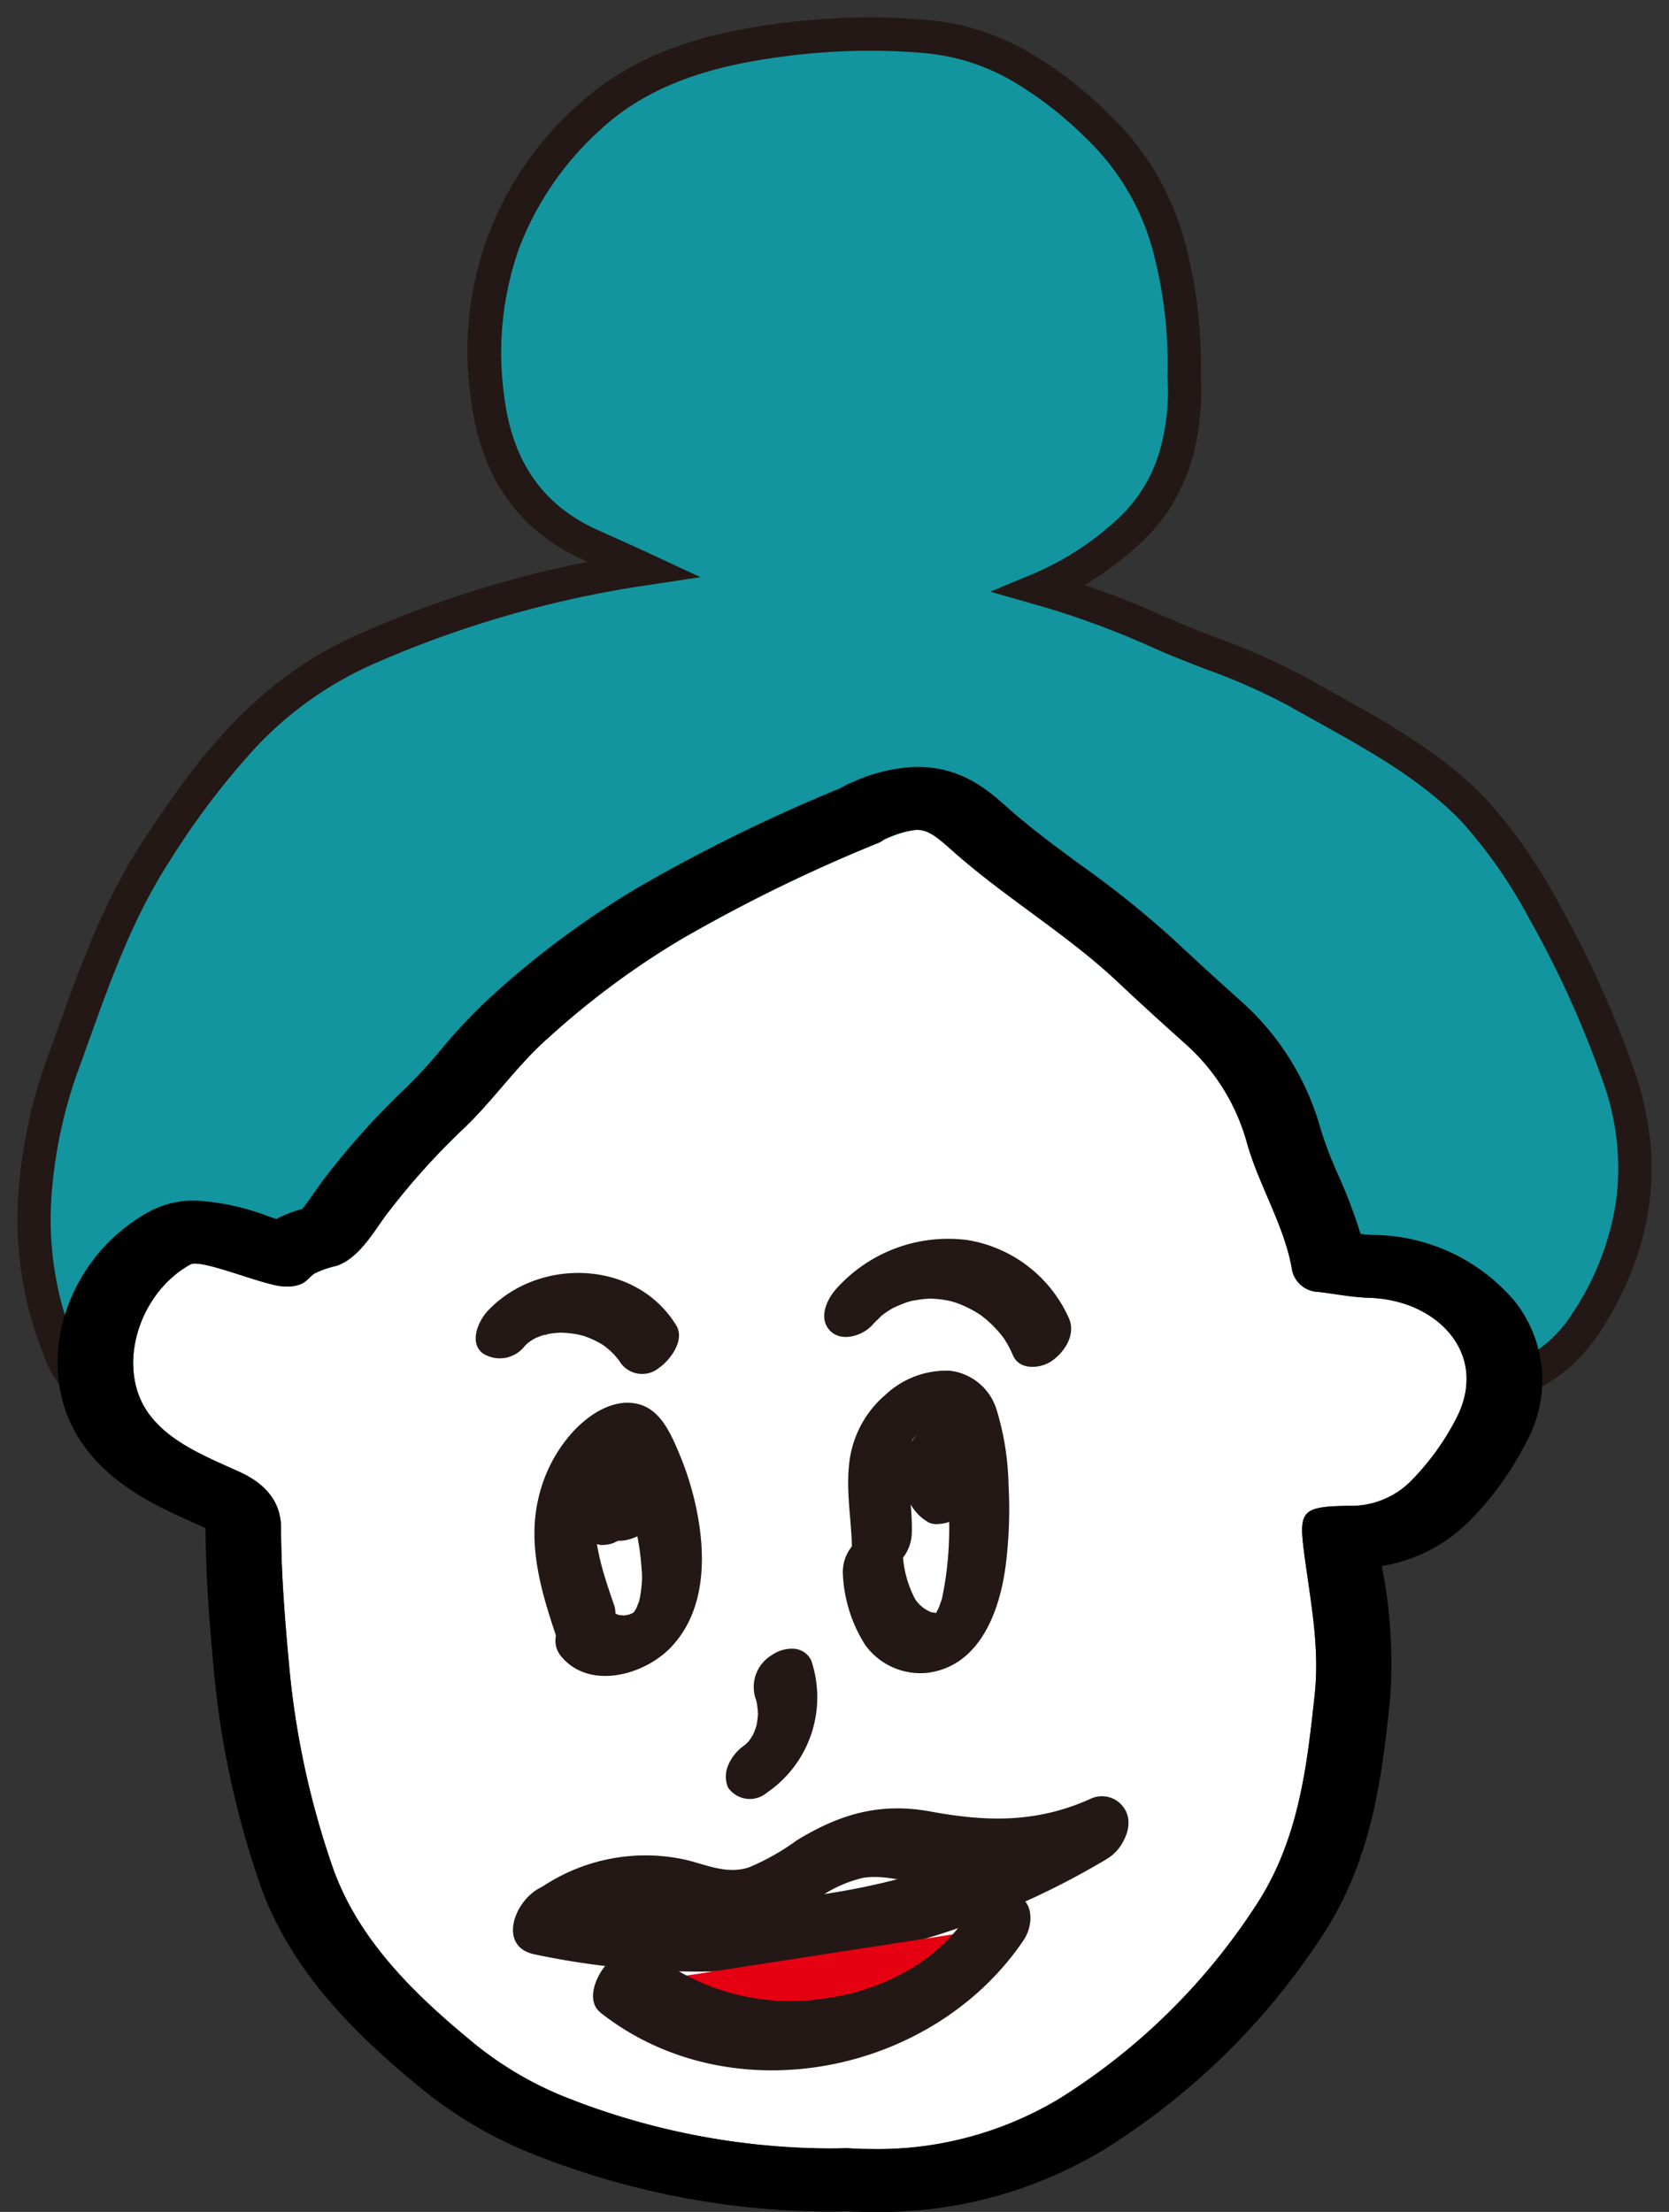
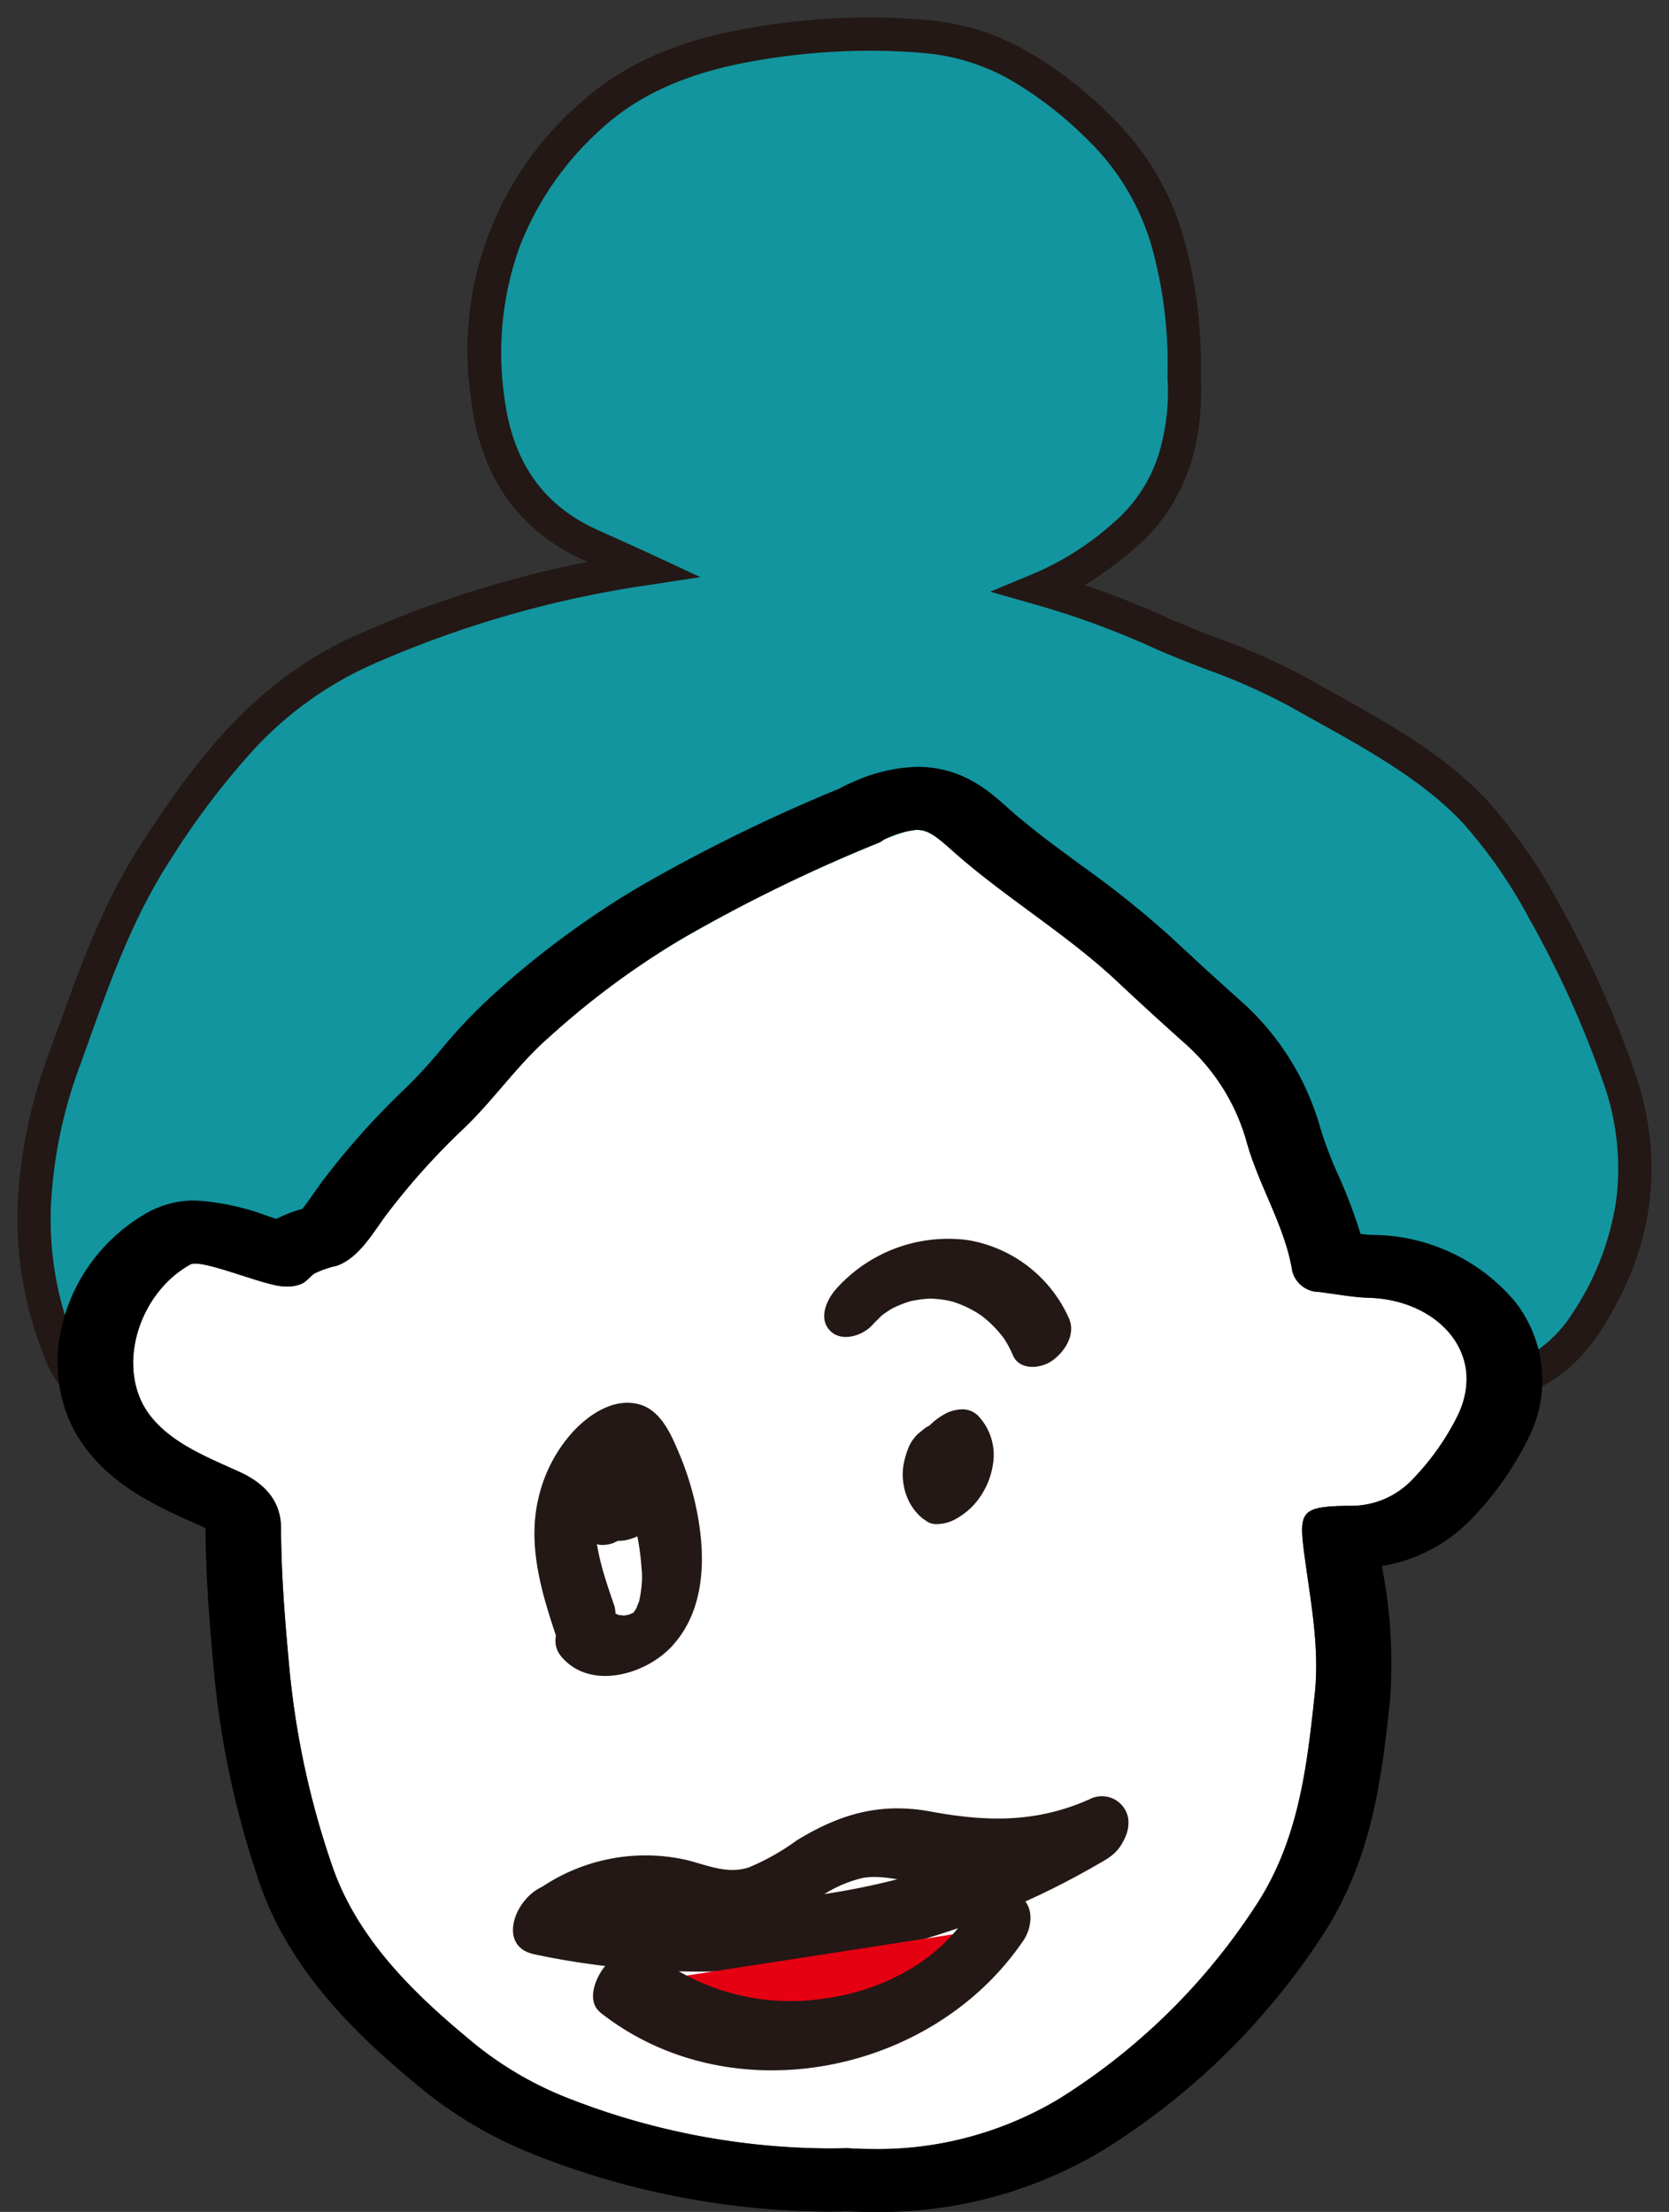
<svg xmlns="http://www.w3.org/2000/svg" id="グループ_28" data-name="グループ 28" width="129.523" height="171.638" viewBox="0 0 129.523 171.638">
  <rect x="0" y="0" width="129.523" height="171.638" fill="#333333" stroke="none" />
  <defs>
    <clipPath id="clip-path">
      <rect id="長方形_13" data-name="長方形 13" width="129.523" height="171.638" fill="none" />
    </clipPath>
  </defs>
  <g id="グループ_27" data-name="グループ 27" transform="translate(0 0)" clip-path="url(#clip-path)">
    <path id="パス_202" data-name="パス 202" d="M24.643,78.1a7.308,7.308,0,0,1,4.272-1.289c1.658.041,3.151.826,4.78.99,2.886.291,5.342-1.187,7.691-2.657a8.441,8.441,0,0,1,3.192-1.478c1.712-.238,3.5.48,5.19.689a19.785,19.785,0,0,0,10.395-1.607,3.176,3.176,0,0,0,2.054-3.06,1.779,1.779,0,0,0-2.587-1.248c-3.567,1.574-6.844,1.5-10.6.81a11.893,11.893,0,0,0-8.939,1.937,15.514,15.514,0,0,1-3.2,1.8c-1.437.461-2.767-.162-4.161-.506a12.406,12.406,0,0,0-9.8,1.925c-.984.654-1.884,2.085-1.32,3.28s2.105,1.033,3.03.418" transform="translate(22.507 71.659)" fill="#231815" />
    <path id="パス_203" data-name="パス 203" d="M22.715,78.753a53.016,53.016,0,0,0,38.171-6.328c2.6-1.541,1.265-5.461-1.71-3.7a48.006,48.006,0,0,1-34.65,5.383c-2.435-.533-4.813,3.985-1.812,4.643" transform="translate(22.371 71.681)" fill="#231815" />
    <path id="パス_204" data-name="パス 204" d="M12.648,47.056a11.915,11.915,0,0,1-1.849-.121c-1,.029-2.3-.1-2.63,1.068-.689,2.476-1.732,4.856-2.078,7.428-.424,3.165-.25,3.4,2.907,3.737,2.7.287,3.47-.3,4.044-2.958.158-.724.437-1.423.662-2.134a12.756,12.756,0,0,0,1.011-4.954c.271-1.511-.141-2.452-2.066-2.066" transform="translate(6.216 49.271)" />
-     <path id="パス_205" data-name="パス 205" d="M4.521,54.942a7.027,7.027,0,0,0,1.349.109c.879-.092,2.257.012,2.532-.473.939-1.66,1.976-3.36,2.064-5.385.064-1.492-.223-2.484-2.1-2.105a27.746,27.746,0,0,1-3.581.33,1.36,1.36,0,0,0-1.224.812,25.41,25.41,0,0,0-1.382,3.312c-.726,2.488-.131,3.3,2.339,3.4" transform="translate(1.988 49.347)" />
    <path id="パス_206" data-name="パス 206" d="M118.467,69.338a38.963,38.963,0,0,0-5.332-7.683c-3.724-3.993-8.939-6.58-13.885-9.38-3.323-1.882-7.139-2.982-10.647-4.567a66.67,66.67,0,0,0-9.2-3.372A23.732,23.732,0,0,0,86.1,40.016c3.634-3.251,4.667-7.672,4.444-12.176.02-7.459-1.3-14.172-6.658-19.338-3.753-3.616-7.838-6.5-13.223-7a51.511,51.511,0,0,0-14.066.67A23.777,23.777,0,0,0,44.515,7.623a24.168,24.168,0,0,0-8.027,21.892c.64,5.245,3.1,9.183,7.9,11.383,1.4.64,2.808,1.252,4.2,1.9-.269.041-.535.074-.8.117A83.955,83.955,0,0,0,26.8,49.123c-7.6,3.419-12.028,9.429-16.027,15.562C7.5,69.715,5.683,75.243,3.715,80.677,1.024,88.1.188,95.643,3.2,103.225c1.271,3.2,2.167,3.653,6.057,2.484.117-.035.248-.047.361-.088a17.054,17.054,0,0,1,6.611-.851c6.674.271,13.34.041,19.738-1.7,3.745-1.019,7.361-2.4,10.954-3.763a17.138,17.138,0,0,1,9.234-1.285A56.9,56.9,0,0,0,77.6,97.244c.6-.141,1.035-.148,1.232.541.344,1.2,1.587,1.8,2.818,2.13,4.352,1.17,8.619,2.579,13.117,3.345a23.833,23.833,0,0,1,6.6,1.775c2.954,1.466,6.117,1.644,9.409,1.646,4.928,0,8.593-1.769,10.923-5.334,3.968-6.067,4.881-12.491,2.583-19.133a79.047,79.047,0,0,0-5.817-12.877" transform="translate(1.354 1.353)" fill="#12959e" />
    <path id="パス_207" data-name="パス 207" d="M110.778,107.971h0c-3.1,0-6.678-.141-9.981-1.78a22.915,22.915,0,0,0-6.227-1.656l-.019,0a91.814,91.814,0,0,1-9.739-2.393c-1.145-.327-2.33-.664-3.5-.978a4.932,4.932,0,0,1-3.584-2.623,56.21,56.21,0,0,1-12.715,1.436,61.924,61.924,0,0,1-9.049-.677,14.81,14.81,0,0,0-2.2-.168,17.682,17.682,0,0,0-6.392,1.383l-.15.057c-3.525,1.339-7.17,2.724-10.923,3.745a59.275,59.275,0,0,1-15.654,1.842c-1.413,0-2.877-.031-4.474-.1-.353-.014-.7-.021-1.027-.021a14.58,14.58,0,0,0-5.092.8,2.6,2.6,0,0,1-.385.1l-.054.011a11.807,11.807,0,0,1-3.313.638,3.6,3.6,0,0,1-2.748-1.124A8.265,8.265,0,0,1,2,103.7,28.448,28.448,0,0,1,.031,91.835,38.956,38.956,0,0,1,2.5,80.238q.3-.832.6-1.667C4.857,73.68,6.67,68.623,9.7,63.981c4.005-6.142,8.584-12.44,16.579-16.034a84.117,84.117,0,0,1,17.968-5.7l-.393-.179c-5.012-2.294-7.92-6.466-8.644-12.4a25.425,25.425,0,0,1,8.438-23c3.18-2.9,7.339-4.788,12.718-5.769A54.59,54.59,0,0,1,66.115,0c1.56,0,3.129.073,4.664.216a18.91,18.91,0,0,1,7.743,2.5,31.645,31.645,0,0,1,6.255,4.858,21.321,21.321,0,0,1,5.684,9.36A36.321,36.321,0,0,1,91.83,27.81c.27,5.6-1.369,10.032-4.874,13.167a27.193,27.193,0,0,1-4.138,3.072c2.146.723,4.26,1.555,6.317,2.485,1.31.592,2.705,1.13,4.054,1.651a50.088,50.088,0,0,1,6.7,2.969c.686.388,1.391.78,2.073,1.159,4.315,2.4,8.777,4.879,12.12,8.463a40.633,40.633,0,0,1,5.513,7.931A80.76,80.76,0,0,1,125.5,81.793c2.417,6.986,1.5,13.8-2.722,20.26C120.214,105.98,116.176,107.971,110.778,107.971ZM78.119,95.879a1.961,1.961,0,0,1,1.953,1.552c.187.65,1.143,1.032,1.912,1.238,1.186.319,2.38.66,3.535.989a89.856,89.856,0,0,0,9.465,2.331l.019,0a24.789,24.789,0,0,1,6.94,1.888c2.8,1.391,5.9,1.509,8.835,1.511a13.35,13.35,0,0,0,5.871-1.2,9.883,9.883,0,0,0,3.973-3.55,21.44,21.44,0,0,0,3.443-8.82,19.729,19.729,0,0,0-1-9.185,78.178,78.178,0,0,0-5.723-12.667,38.283,38.283,0,0,0-5.15-7.435c-3.066-3.287-7.347-5.666-11.487-7.968-.686-.382-1.4-.776-2.091-1.169a47.441,47.441,0,0,0-6.354-2.807c-1.382-.533-2.812-1.085-4.188-1.707a65.7,65.7,0,0,0-9.024-3.307l-3.554-1.013,3.413-1.418a22.562,22.562,0,0,0,6.33-4.091,11.563,11.563,0,0,0,3.3-5.061,16.8,16.8,0,0,0,.712-6.09l0-.034v-.034A33.909,33.909,0,0,0,88,17.688,18.806,18.806,0,0,0,82.988,9.43a29.176,29.176,0,0,0-5.744-4.476,16.384,16.384,0,0,0-6.7-2.171c-1.455-.136-2.944-.2-4.424-.2a52,52,0,0,0-9.29.86c-4.888.891-8.63,2.571-11.441,5.136a23.8,23.8,0,0,0-6.463,9.34,24.318,24.318,0,0,0-1.153,11.442c.616,5.053,2.957,8.444,7.157,10.367.584.267,1.182.535,1.76.794.8.36,1.634.732,2.45,1.112L53,43.431l-4.212.643c-.124.019-.248.036-.372.054-.147.02-.285.04-.422.062A82.77,82.77,0,0,0,27.333,50.3a28.07,28.07,0,0,0-8.959,6.474,60.046,60.046,0,0,0-6.517,8.616C9,69.778,7.234,74.69,5.53,79.441q-.3.838-.6,1.675a36.433,36.433,0,0,0-2.32,10.834,25.535,25.535,0,0,0,1.794,10.8c.9,2.258,1.321,2.258,1.908,2.258a9.847,9.847,0,0,0,2.58-.532c.109-.033.2-.052.275-.066l.044-.009a17.322,17.322,0,0,1,5.945-.941c.362,0,.742.008,1.13.023,1.563.063,2.992.094,4.37.094a55.985,55.985,0,0,0,14.977-1.751c3.632-.988,7.218-2.35,10.685-3.668l.15-.057a20.028,20.028,0,0,1,7.307-1.551,17.358,17.358,0,0,1,2.574.2,59.336,59.336,0,0,0,8.671.649A53.59,53.59,0,0,0,77.3,95.989,3.593,3.593,0,0,1,78.119,95.879Z" transform="translate(1.354 1.353)" fill="#231815" />
    <path id="パス_208" data-name="パス 208" d="M100.961,67.728c-1.308-.041-2.605-.3-3.909-.459a2.152,2.152,0,0,1-2.064-1.617c-.56-3.458-2.552-6.549-3.505-9.9a15.925,15.925,0,0,0-4.77-7.717q-2.7-2.414-5.332-4.876c-3.915-3.677-8.759-6.543-12.772-10.13-2.132-1.906-2.468-2-5.209-.9-.166.066-.293.2-.459.273a122.6,122.6,0,0,0-15.363,7.5,63.573,63.573,0,0,0-10.216,7.558C34.785,49.7,33,52.424,30.54,54.728a54.9,54.9,0,0,0-5.694,6.342c-1.045,1.336-2.167,3.52-4,4.167a7.7,7.7,0,0,0-1.724.594c-.344.23-.574.57-.943.773a2.864,2.864,0,0,1-1.447.234c-1.539-.043-6.391-2.185-7.262-1.7-4.046,2.251-5.762,8.007-3.263,11.516,1.6,2.251,4.407,3.366,7.021,4.546,2.2.992,3.278,2.433,3.286,4.387.012,3.616.307,7.209.642,10.815a65.9,65.9,0,0,0,3.329,15.4c1.833,5.332,5.85,9.5,10.466,13.322a27.249,27.249,0,0,0,7.572,4.6,55.705,55.705,0,0,0,21.939,3.985,27.747,27.747,0,0,0,16.394-3.806,49.372,49.372,0,0,0,15.23-14.9c3.394-5.092,4.036-10.827,4.649-16.528.408-3.8-.389-7.51-.861-11.253-.375-2.987-.055-3.308,3.5-3.36a6.544,6.544,0,0,0,4.985-2.087,19.744,19.744,0,0,0,3.433-4.844c2.4-4.842-1.5-9.042-6.832-9.208" transform="translate(5.296 32.98)" fill="#fff" />
    <path id="パス_209" data-name="パス 209" d="M68.881,33.921c.857,0,1.49.5,2.736,1.611,4.014,3.587,8.857,6.451,12.772,10.13q2.626,2.466,5.329,4.874a15.92,15.92,0,0,1,4.772,7.72c.953,3.349,2.944,6.44,3.505,9.9a2.156,2.156,0,0,0,2.064,1.619c1.3.158,2.6.418,3.909.457,5.329.166,9.236,4.368,6.832,9.208a19.706,19.706,0,0,1-3.433,4.844,6.548,6.548,0,0,1-4.985,2.089c-3.552.049-3.872.373-3.5,3.358.471,3.743,1.269,7.457.859,11.253-.613,5.7-1.252,11.438-4.647,16.528a49.4,49.4,0,0,1-15.23,14.9,27.115,27.115,0,0,1-14.439,3.862q-.969,0-1.956-.055-.824.028-1.642.027a56.514,56.514,0,0,1-20.3-4.014,27.212,27.212,0,0,1-7.574-4.6c-4.614-3.825-8.632-7.99-10.464-13.32a65.808,65.808,0,0,1-3.329-15.4c-.334-3.6-.629-7.2-.642-10.815-.008-1.953-1.086-3.392-3.286-4.387-2.613-1.181-5.418-2.3-7.021-4.544-2.5-3.511-.783-9.265,3.263-11.516a.8.8,0,0,1,.381-.072c1.443,0,5.5,1.732,6.881,1.771.076,0,.152,0,.23,0a2.532,2.532,0,0,0,1.218-.238c.369-.2.6-.543.943-.773a7.878,7.878,0,0,1,1.724-.594c1.828-.648,2.95-2.829,4-4.167a54.71,54.71,0,0,1,5.694-6.342c2.458-2.3,4.245-5.024,6.822-7.271A63.894,63.894,0,0,1,50.584,42.4a122.912,122.912,0,0,1,15.365-7.5c.166-.066.291-.2.459-.273a7.267,7.267,0,0,1,2.472-.711m0-4.889a12.983,12.983,0,0,0-5.03,1.2,6.882,6.882,0,0,0-.953.471,129.288,129.288,0,0,0-15.634,7.668,70.005,70.005,0,0,0-11.132,8.209,41.268,41.268,0,0,0-4.225,4.426,38.849,38.849,0,0,1-2.739,2.974A59.4,59.4,0,0,0,22.941,60.9c-.318.406-.6.818-.881,1.216-.246.355-.623.9-.9,1.222a9.814,9.814,0,0,0-2,.769l-.588-.189a19.027,19.027,0,0,0-5.7-1.24,7.448,7.448,0,0,0-3.638.894C2.508,67.314.1,75.929,4.177,81.652c2.3,3.233,5.815,4.8,8.636,6.063l.633.285c.092.041.162.078.215.107.014,3.891.334,7.652.658,11.171a70.506,70.506,0,0,0,3.538,16.376C20.212,122.5,25.491,127.5,29.826,131.1a32.883,32.883,0,0,0,9.261,5.578,62.793,62.793,0,0,0,22.745,4.46c.521,0,1.045-.008,1.568-.023.681.033,1.361.051,2.029.051a33.62,33.62,0,0,0,17.923-4.819,54.81,54.81,0,0,0,16.87-16.458c4.028-6.039,4.737-12.641,5.364-18.467a38.685,38.685,0,0,0-.547-9.88c-.025-.17-.049-.34-.074-.506a12.365,12.365,0,0,0,7-3.712,24.362,24.362,0,0,0,4.255-6.012,9.884,9.884,0,0,0-.924-10.774,14.546,14.546,0,0,0-11.108-5.188c-.254-.008-.56-.037-.892-.08a39.7,39.7,0,0,0-1.714-4.526,31.135,31.135,0,0,1-1.384-3.612A20.69,20.69,0,0,0,94.009,47.2c-1.945-1.74-3.657-3.306-5.233-4.786a77.407,77.407,0,0,0-7.234-5.8c-2.025-1.492-3.938-2.9-5.637-4.419-1.494-1.336-3.542-3.165-7.025-3.165" transform="translate(2.29 30.477)" />
-     <path id="パス_210" data-name="パス 210" d="M21.764,53.919c.092-.1.187-.195.285-.287s.41-.351.029-.039c-.4.322.008,0,.1-.059s.182-.123.277-.18c.111-.07.24-.125.344-.2-.127.088-.558.258-.172.1.228-.092.449-.184.683-.26.281-.09.4.012-.084.016a1.811,1.811,0,0,0,.326-.07,7.229,7.229,0,0,1,.728-.1c.113-.01.225-.01.336-.023.209-.027-.539-.021-.039,0,.248.01.492.023.738.051.223.025.445.059.666.1a3.071,3.071,0,0,0,.394.09c-.287-.082-.353-.1-.2-.055q.1.028.191.061a7.184,7.184,0,0,1,1.339.6c.1.055.187.123.285.174.223.117-.351-.275-.059-.043.191.152.381.3.56.467a6.436,6.436,0,0,1,.5.531c.01.014.252.312.246.316s-.281-.435-.01.012a2.057,2.057,0,0,0,3.03.418c.865-.609,2.011-2.144,1.32-3.278-3.091-5.083-10.634-5.344-14.611-1.15-.734.775-1.464,2.388-.467,3.271a2.437,2.437,0,0,0,3.271-.467" transform="translate(18.904 50.59)" fill="#231815" />
    <path id="パス_211" data-name="パス 211" d="M34.946,53.593c.219-.246.467-.461.691-.7s-.375.258.043-.041c.119-.084.236-.172.357-.254.15-.1.305-.2.461-.291.109-.061.553-.244.09-.053.3-.125.6-.264.91-.373.172-.061.346-.119.523-.166-.238.064-.143.037.041,0,.324-.055.646-.113.974-.141.121-.01.5-.031.189-.027.143,0,.291,0,.437.012a7.967,7.967,0,0,1,1.08.129c.139.027.279.057.418.09-.273-.066.1.031.193.064a8.142,8.142,0,0,1,.89.359,8.826,8.826,0,0,1,.845.457c.043.027.416.277.182.109.115.084.228.172.338.26a8.842,8.842,0,0,1,1.421,1.443c.025.029.244.332.162.211a3.451,3.451,0,0,0,.191.32,9.008,9.008,0,0,1,.476.955c.512,1.181,2.14,1.043,3.03.418.99-.7,1.857-2.04,1.32-3.278a10.464,10.464,0,0,0-7.861-6.088,11.646,11.646,0,0,0-10.2,3.778c-.748.838-1.427,2.312-.467,3.271.9.9,2.527.365,3.271-.467" transform="translate(32.755 49.219)" fill="#231815" />
    <path id="パス_212" data-name="パス 212" d="M26.42,68.806c-.4-1.181-.816-2.363-1.1-3.579a18.239,18.239,0,0,1-.332-1.816c-.035-.283-.064-.564-.082-.849-.014-.189-.02-.377-.025-.568-.016-.459-.018.25,0-.133a10.169,10.169,0,0,1,.17-1.476c.021-.113.047-.225.07-.336.082-.379-.1.3.016-.066.08-.252.168-.5.266-.75.055-.139.123-.273.18-.412-.016.039-.2.334-.045.088.137-.223.273-.443.418-.66.285-.424-.244.215.119-.143.133-.131.734-.658.291-.3.293-.24.166-.041-.051-.055-.512-.035-.562-.238-.25.086.148.154.066.053.027.006a2.61,2.61,0,0,1,.223.385c.152.279.293.564.428.849a18.468,18.468,0,0,1,1.234,3.3,19.468,19.468,0,0,1,.574,3.587,6.337,6.337,0,0,1,.006,1.277c-.027.285-.061.57-.113.853-.021.119-.045.24-.074.359-.09.383.2-.428-.076.213-.045.111-.086.223-.133.334-.143.367.189-.285-.018.051-.064.1-.127.2-.195.3-.406.619.193-.207-.051.051-.219.23.176-.131.172-.125-.023.045-.537.381-.211.166.236-.154-.305.117-.439.162.455-.154-.193.012-.371.025.42-.029-.236-.043-.377-.072.351.072-.135-.082-.264-.143-.271-.131.195.2-.018-.014-.117-.117-.223-.223-.33-.348-.828-.986-2.56-.3-3.271.467-.832.89-1.336,2.236-.465,3.271,2.206,2.634,6.459,1.437,8.515-.728,2.546-2.677,2.706-6.6,2.1-10.042a23.059,23.059,0,0,0-1.449-4.942c-.64-1.515-1.437-3.433-3.183-3.876-1.994-.506-4,.9-5.252,2.339a11.464,11.464,0,0,0-2.474,4.825c-.957,3.831.266,7.67,1.494,11.288.416,1.228,2.2,1,3.03.418a2.908,2.908,0,0,0,1.322-3.278" transform="translate(21.238 55.752)" fill="#231815" />
-     <path id="パス_213" data-name="パス 213" d="M37.272,64.367c.021-1.478-.191-2.937-.266-4.411a8.747,8.747,0,0,1,.066-1.763,4.964,4.964,0,0,1,.158-.7,2.414,2.414,0,0,1,.131-.31c-.18.363-.023-.008.035,0,0,0,.281-.369.053-.092-.2.25.045-.041.08-.072.182-.158.527-.355.146-.148.152-.082.582-.328.182-.146.133-.059.266-.113.4-.162-.242.09-.133.092.014,0,.016-.01.363-.037.117-.029s.082.006.113.014c.361.1-.1-.109.238.07.273.143.027-.07.244.178a1.97,1.97,0,0,1,.394.652,13.361,13.361,0,0,1,.635,3.56,27.884,27.884,0,0,1,.135,4.218,25.724,25.724,0,0,1-.5,4.171c-.025.119-.049.24-.082.359.014-.057.076-.258-.012,0s-.191.539-.307.8c.162-.361-.086.125-.16.244.014-.025.289-.342.088-.1a1.989,1.989,0,0,1-.16.162q-.169.16.012-.012c-.012,0,.271-.168.287-.178-.15.1-.281.021-.1.041.117.014-.426-.07-.43-.072a2.669,2.669,0,0,1-1.246-1,8.386,8.386,0,0,1-.978-3.835,1.79,1.79,0,0,0-2.589-1.246,3.164,3.164,0,0,0-2.054,3.058,11.156,11.156,0,0,0,1.724,5.545,5.287,5.287,0,0,0,4.782,2.187c4.143-.48,5.69-4.848,6.139-8.394a34.886,34.886,0,0,0,.213-6.223,21.347,21.347,0,0,0-.955-5.9A4.316,4.316,0,0,0,40.216,51.9a6.9,6.9,0,0,0-4.979,1.855A8.162,8.162,0,0,0,32.4,59.185c-.256,2.337.258,4.659.225,6.994-.018,1.316,1.636,1.613,2.589,1.248a3.232,3.232,0,0,0,2.054-3.06" transform="translate(33.493 54.462)" fill="#231815" />
-     <path id="パス_214" data-name="パス 214" d="M29.748,66.176c.057.154.111.307.156.465-.047-.174-.1-.351-.146-.525a6.084,6.084,0,0,1,.219,1.642c0-.193,0-.383.008-.576a6.706,6.706,0,0,1-.213,1.55c.053-.2.1-.4.158-.6a6.8,6.8,0,0,1-.494,1.277l.3-.586a6.471,6.471,0,0,1-.7,1.058c.15-.18.3-.363.447-.545a6.311,6.311,0,0,1-.758.758l.547-.447c-.1.082-.207.162-.314.238a3.585,3.585,0,0,0-1.3,1.582,2.219,2.219,0,0,0-.023,1.7,2.043,2.043,0,0,0,3.03.42A8.958,8.958,0,0,0,34.1,63.317a1.615,1.615,0,0,0-1.269-.892,2.7,2.7,0,0,0-1.761.473,2.89,2.89,0,0,0-1.32,3.278" transform="translate(28.852 65.517)" fill="#231815" />
    <path id="パス_215" data-name="パス 215" d="M34.6,56.407a2.742,2.742,0,0,0-.162.439,5.862,5.862,0,0,0-.232,1.027,4.646,4.646,0,0,0,.068,1.478,4.358,4.358,0,0,0,.488,1.326A4.02,4.02,0,0,0,35.7,61.8l.441.305a1.45,1.45,0,0,0,.81.143,3.063,3.063,0,0,0,1.474-.469,5.387,5.387,0,0,0,1.888-1.839,5.982,5.982,0,0,0,.863-2.312A4.412,4.412,0,0,0,39.979,53.8a1.728,1.728,0,0,0-1.25-.449,2.943,2.943,0,0,0-1.472.469,4.876,4.876,0,0,0-.994.779,5.484,5.484,0,0,0-.76.939,5.613,5.613,0,0,0-.836,2.208,4.194,4.194,0,0,0,1.066,3.573,1.832,1.832,0,0,0,1.539.443A3.442,3.442,0,0,0,39,60.855a5.418,5.418,0,0,0,1.607-2.962,4.133,4.133,0,0,0-.318-2.558c-.564-1.152-2.105-1.07-3.03-.418a3.379,3.379,0,0,0-1.3,1.58,2.224,2.224,0,0,0-.02,1.7,2.424,2.424,0,0,1,.15.389c-.047-.174-.1-.348-.146-.523a2.5,2.5,0,0,1,.078.652c0-.193.006-.383.008-.576a2.59,2.59,0,0,1-.076.533l.16-.6a2.618,2.618,0,0,1-.193.5c.1-.195.2-.392.305-.588a2.518,2.518,0,0,1-.23.351l.447-.547a2.127,2.127,0,0,1-.248.26l3.271-.467a2.233,2.233,0,0,1-.26-.312c.1.146.2.293.305.439a2.344,2.344,0,0,1-.3-.637l.148.525a2.76,2.76,0,0,1-.1-.754c0,.193-.006.383-.008.576a2.98,2.98,0,0,1,.094-.658c-.053.2-.107.4-.158.6a2.825,2.825,0,0,1,.2-.521l-.305.588a2.462,2.462,0,0,1,.248-.379l-.447.545a2.342,2.342,0,0,1,.318-.32c-.182.148-.363.3-.545.447a2.08,2.08,0,0,1,.3-.2q-1.362.012-2.724.02a2.516,2.516,0,0,1,.33.377l-.307-.441a2.567,2.567,0,0,1,.336.715c-.047-.174-.1-.348-.146-.523a3.062,3.062,0,0,1,.109.84c0-.191.006-.383.008-.576a3.206,3.206,0,0,1-.094.7c.053-.2.107-.4.158-.6a2.957,2.957,0,0,1-.232.609l.305-.588a2.693,2.693,0,0,1-.3.455c.15-.182.3-.365.447-.547a2.552,2.552,0,0,1-.316.316l.547-.447a2.426,2.426,0,0,1-.375.248q1.362-.009,2.724-.021a2.561,2.561,0,0,1-.568-.584l.307.441a2.886,2.886,0,0,1-.394-.845l.148.523a2.927,2.927,0,0,1-.1-.752c0,.191-.006.383-.008.576a2.661,2.661,0,0,1,.082-.635l-.16.6a2.6,2.6,0,0,1,.162-.437,2.214,2.214,0,0,0,.02-1.7,1.624,1.624,0,0,0-1.269-.892,2.7,2.7,0,0,0-1.761.471l-.547.447a3.322,3.322,0,0,0-.752,1.136" transform="translate(35.88 56.011)" fill="#231815" />
    <path id="パス_216" data-name="パス 216" d="M24.592,61.973a4.793,4.793,0,0,0,.906-.494c.23-.172.459-.357.67-.549a1.712,1.712,0,0,0,.135-.137c.195-.217.385-.449.56-.685a1.841,1.841,0,0,0,.107-.162c.139-.234.26-.484.381-.73a1.726,1.726,0,0,0,.076-.178,5.5,5.5,0,0,0,.256-.941,5.049,5.049,0,0,0,.041-.929,1.825,1.825,0,0,0-.041-.381,4.125,4.125,0,0,0-.271-.89,1.689,1.689,0,0,0-1.845-.883c-.221.043-.447.109-.664.174-.031.008-.061.018-.092.029-.123.049-.252.127-.359.182s-.252.119-.363.193a3.944,3.944,0,0,0-.658.537c-.1.1-.193.23-.269.322s-.191.217-.269.334a3.993,3.993,0,0,0-.578,1.449,3.6,3.6,0,0,0-.047.9,1.8,1.8,0,0,0,.049.361,4.2,4.2,0,0,0,.266.849,1.7,1.7,0,0,0,.09.156,5.048,5.048,0,0,0,.4.572,1.17,1.17,0,0,0,.113.113c.02.018.041.033.061.049a4.692,4.692,0,0,0,.5.348,2.04,2.04,0,0,0,.845.252,4.82,4.82,0,0,0,.644-.006.836.836,0,0,0,.1-.01,3.741,3.741,0,0,0,.785-.213,2.481,2.481,0,0,0,.861-.529,2.61,2.61,0,0,0,.719-.771,2.219,2.219,0,0,0,.385-.886,1.811,1.811,0,0,0,.088-.875l-.146-.523a1.519,1.519,0,0,0-.746-.746l-.523-.146A2.448,2.448,0,0,0,25.6,57.3a1.06,1.06,0,0,1-.1.037l.6-.158a.891.891,0,0,1-.182.027l.576-.008a.786.786,0,0,1-.207-.027l.523.146a.817.817,0,0,1-.221-.107l.439.307a1.159,1.159,0,0,1-.279-.287c.1.148.2.293.305.441a1.686,1.686,0,0,1-.215-.465l.148.523a1.64,1.64,0,0,1-.062-.445c0,.191,0,.383-.008.576a1.3,1.3,0,0,1,.037-.283c-.053.2-.1.4-.158.6a1.018,1.018,0,0,1,.076-.2c-.1.2-.2.394-.305.588a.741.741,0,0,1,.084-.125l-.447.547a.8.8,0,0,1,.092-.094l-.545.447a.8.8,0,0,1,.131-.086c-.2.1-.394.2-.588.305a1.041,1.041,0,0,1,.158-.059l-.6.16c.023-.006.045-.01.068-.014l-1.845-.883a1.807,1.807,0,0,1,.1.273c-.047-.174-.1-.348-.146-.525a1.859,1.859,0,0,1,.064.508l.008-.576a2.1,2.1,0,0,1-.07.48l.16-.6a2.2,2.2,0,0,1-.166.422l.305-.588a2.1,2.1,0,0,1-.213.324l.447-.547a2.042,2.042,0,0,1-.248.25l.547-.447a1.9,1.9,0,0,1-.3.2l.588-.305c-.029.014-.057.029-.088.041a2.52,2.52,0,0,0-.861.529,2.665,2.665,0,0,0-.719.771,2.244,2.244,0,0,0-.385.888,1.825,1.825,0,0,0-.088.873c.049.176.1.351.148.525a1.511,1.511,0,0,0,.744.744l.525.148a2.441,2.441,0,0,0,1.172-.168" transform="translate(23.08 57.72)" fill="#231815" />
    <path id="パス_217" data-name="パス 217" d="M23.3,79.462a8.5,8.5,0,0,1,4.969-1.5c1.929.047,3.665.961,5.561,1.154,3.356.338,6.213-1.382,8.945-3.091a9.792,9.792,0,0,1,3.71-1.72c1.992-.277,4.077.558,6.039.8a23.03,23.03,0,0,0,12.092-1.869c1.326-.586,2.611-2,2.388-3.56a2.069,2.069,0,0,0-3.009-1.451c-4.149,1.833-7.959,1.748-12.327.943-3.921-.724-7.062.2-10.4,2.251a17.942,17.942,0,0,1-3.722,2.093c-1.671.535-3.218-.189-4.84-.59a14.43,14.43,0,0,0-11.4,2.24c-1.146.76-2.191,2.425-1.535,3.813s2.447,1.2,3.524.488" transform="translate(20.546 71.4)" fill="#231815" />
    <path id="パス_218" data-name="パス 218" d="M21.054,80.218a61.658,61.658,0,0,0,44.4-7.361c3.028-1.794,1.472-6.35-1.99-4.3a55.826,55.826,0,0,1-40.3,6.26c-2.833-.621-5.6,4.637-2.109,5.4" transform="translate(20.388 71.425)" fill="#231815" />
    <path id="パス_219" data-name="パス 219" d="M23.789,77.386C32.214,84.179,46.32,82,52.3,72.975" transform="translate(24.974 76.609)" fill="#e50012" />
    <path id="パス_220" data-name="パス 220" d="M23.024,80.959c10.081,7.949,25.735,4.87,32.832-5.592.73-1.074.877-2.878-.486-3.524-1.4-.66-3.05.408-3.815,1.535a13.993,13.993,0,0,1-4.712,4.339,17.573,17.573,0,0,1-6.268,2.128,17.369,17.369,0,0,1-13.2-3.235,2.863,2.863,0,0,0-3.8.543c-.816.816-1.746,2.855-.543,3.8" transform="translate(23.566 75.208)" fill="#231815" />
  </g>
</svg>